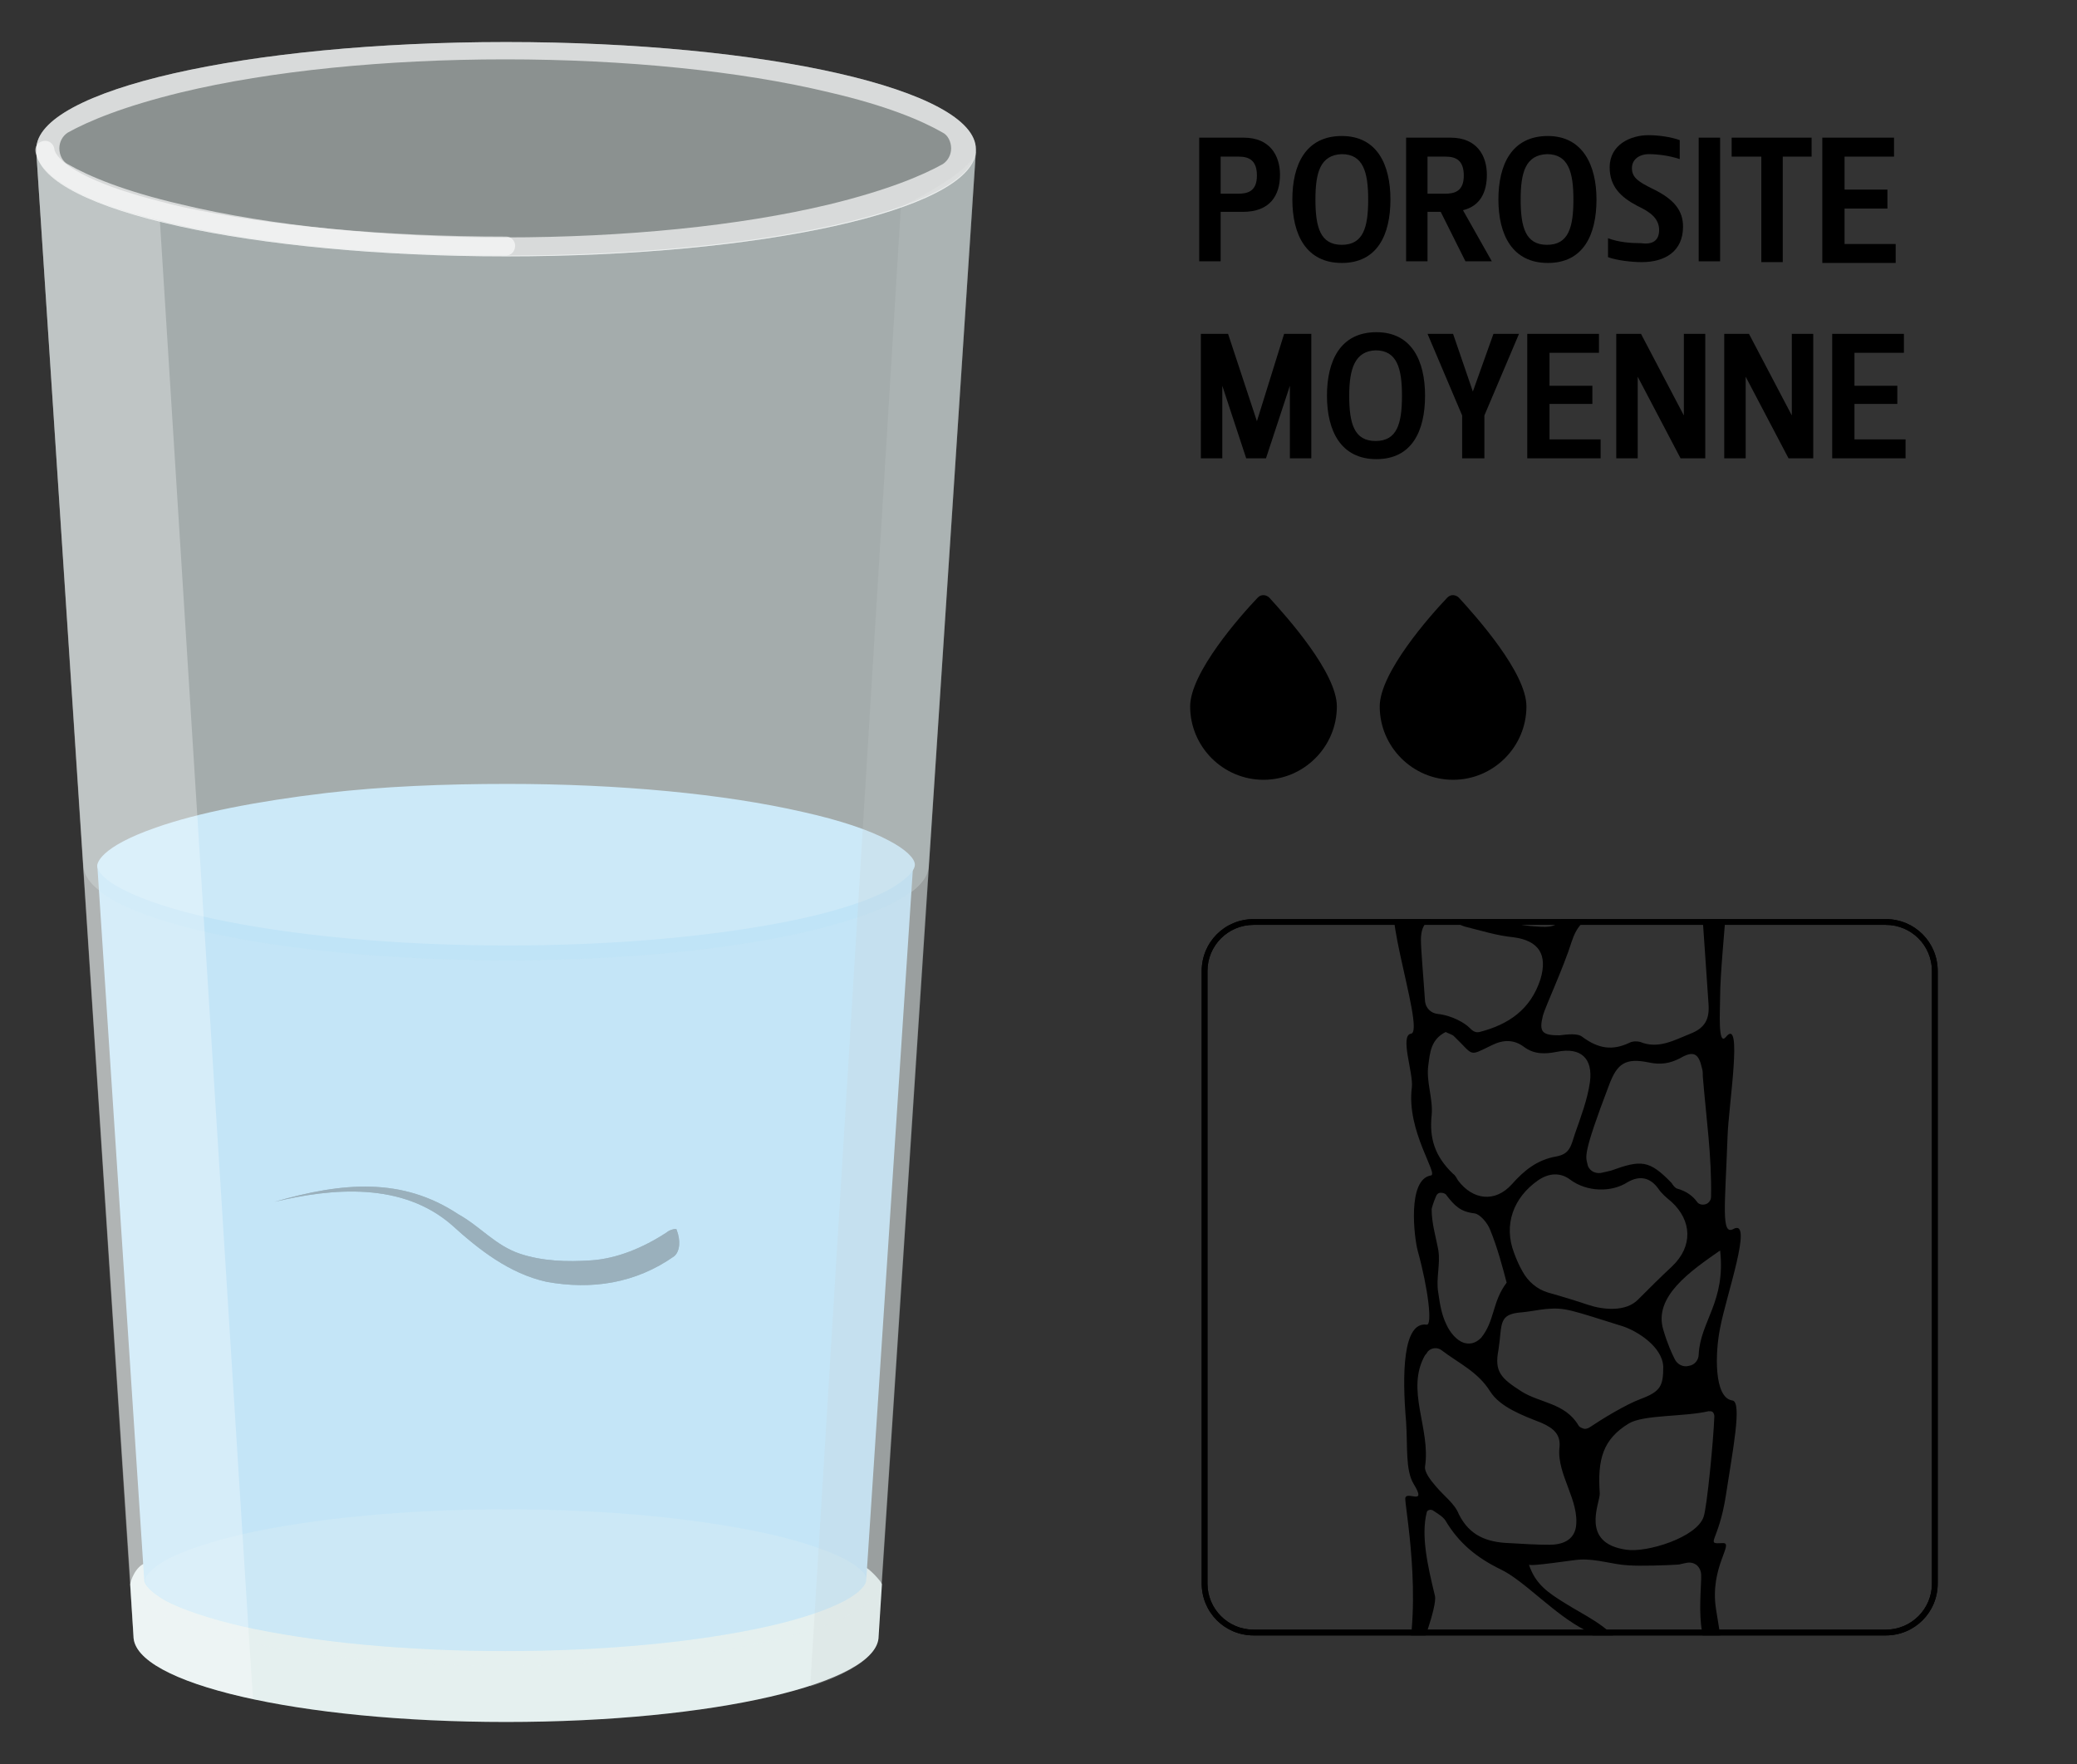
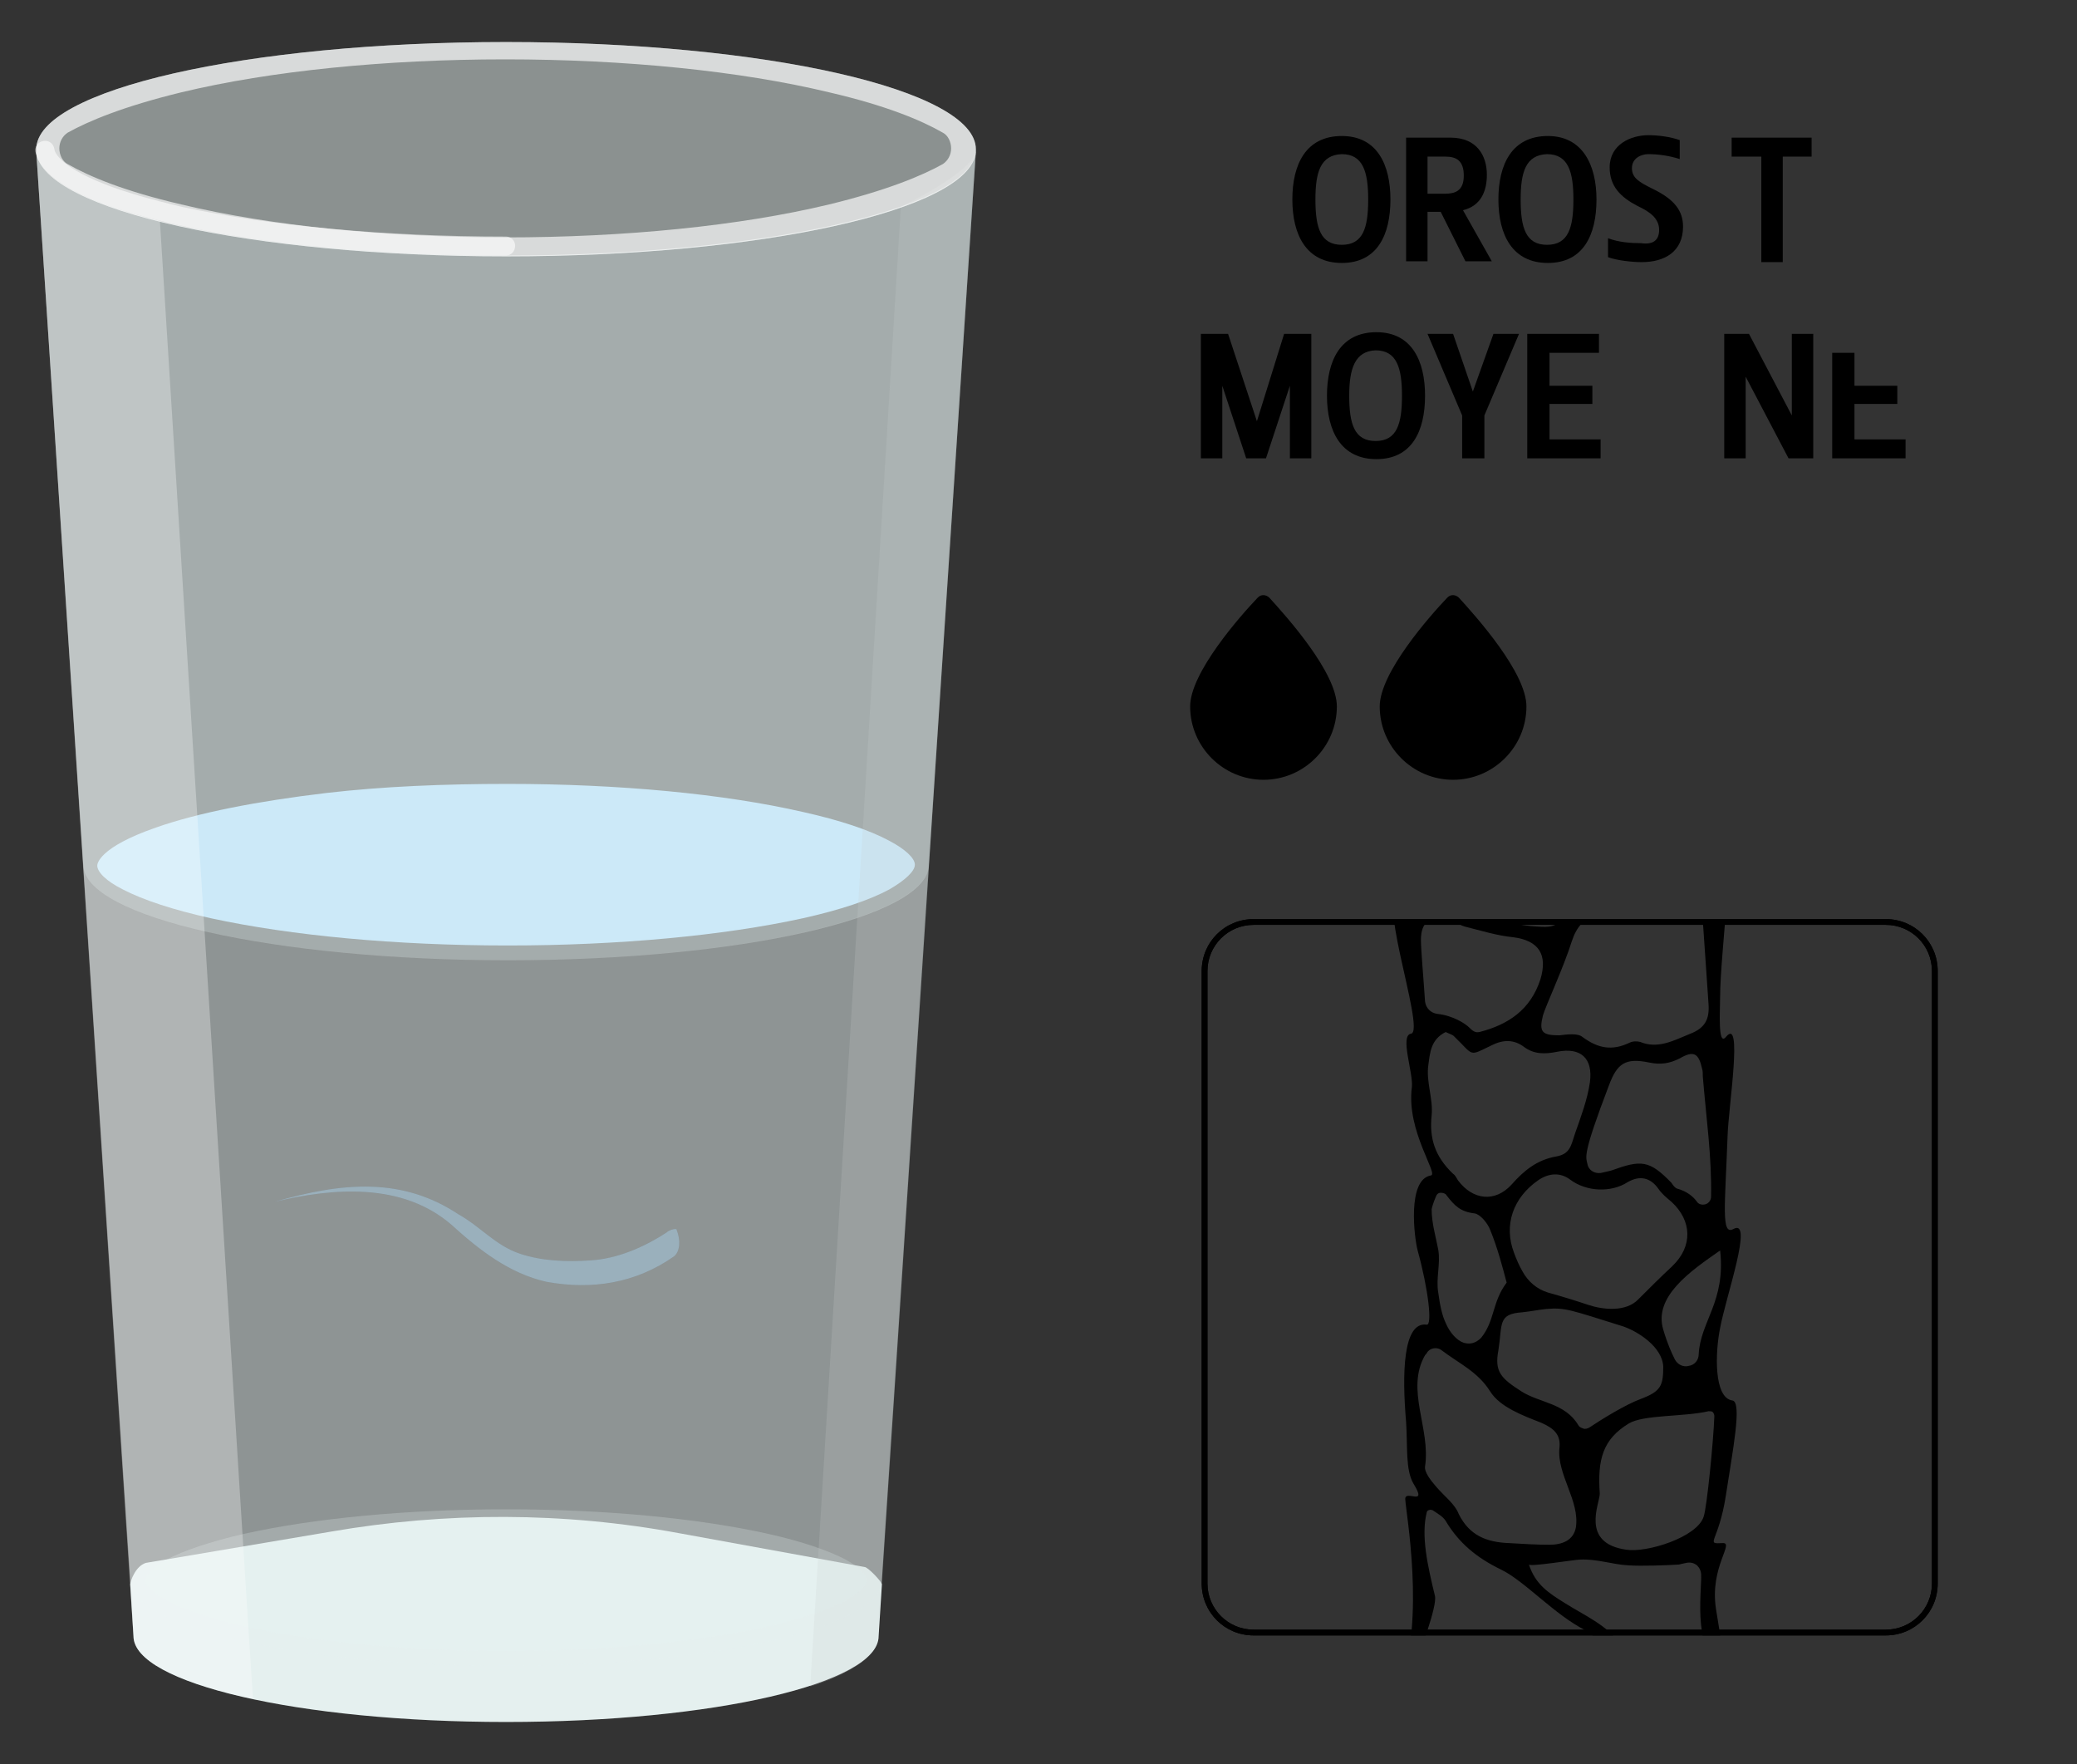
<svg xmlns="http://www.w3.org/2000/svg" xmlns:xlink="http://www.w3.org/1999/xlink" version="1.1" id="Capa_1" x="0px" y="0px" viewBox="0 0 252 214" style="enable-background:new 0 0 252 214;" xml:space="preserve">
  <rect x="0" y="0" width="252" height="214" fill="#333333" stroke="none" />
  <style type="text/css">
	.st0{opacity:0.5;fill:#E5F0EF;enable-background:new    ;}
	.st1{fill:#E5F0EF;}
	.st2{opacity:0.46;fill:#E5F0EF;enable-background:new    ;}
	.st3{opacity:0.33;fill:#E5F0EF;enable-background:new    ;}
	.st4{fill:#C0E4F7;}
	.st5{opacity:0.24;fill:#E6F4F4;enable-background:new    ;}
	.st6{fill:#667A86;}
	.st7{opacity:0.43;fill:#CCE9F8;enable-background:new    ;}
	.st8{fill:#CCE9F8;}
	.st9{opacity:9.000000e-02;}
	.st10{opacity:0.3;fill:#FFFFFF;enable-background:new    ;}
	.st11{opacity:0.2;fill:#CCCECE;enable-background:new    ;}
	.st12{opacity:0.8;}
	.st13{opacity:0.83;}
	.st14{fill:#FFFFFF;}
	.st15{opacity:0.59;fill:#FFFFFF;enable-background:new    ;}
	.st16{clip-path:url(#SVGID_2_);}
	.st17{enable-background:new    ;}
</style>
  <g>
    <g>
      <g>
        <g>
          <path class="st0" d="M61.4,5.1c-31.5,0-57,5.8-57,13v0.4c0.9,7,26.1,12.6,57,12.6c31,0,56.2-5.6,57-12.6v-0.4      C118.4,10.9,92.9,5.1,61.4,5.1z" />
          <path class="st1" d="M17.7,189.6c-1.3,0.4-1.9,2.3-1.9,2.6l0.4,6.3c0,5.7,20,10.4,45.2,10.4s45.2-4.7,45.2-10.4l0.4-6.3      c0-0.3-1.7-2.1-2.1-2.1L82.4,186c-14-2.6-28.3-2.6-42.2-0.2L17.7,189.6z" />
          <path class="st2" d="M61.4,31c-31,0-56.2-5.6-57-12.6c0,0,11.4,173.2,11.4,173.3c0,5.7,20.4,10.4,45.6,10.4s45.6-4.7,45.6-10.4      c0.2-2.5,11.2-170.5,11.4-173.3C117.5,25.4,92.3,31,61.4,31z" />
          <path class="st3" d="M61.4,31c-31,0-56.2-5.6-57-12.6l5.7,86.5c0-4.6,0-4.6,0,0c0,6.4,23.3,11.6,51.5,11.6s51.1-5.2,51.1-11.6      l0,0l5.7-86.4C117.5,25.4,92.3,31,61.4,31z" />
-           <path class="st4" d="M11.8,104.9l5.7,86.8c0,0.5,0.7,1.4,2.6,2.5c2.1,1.1,5.4,2.2,9.3,3.1c8.5,1.9,19.8,3,31.9,3      s23.4-1.1,31.9-3c4-0.9,7.2-2,9.3-3.1c2-1.1,2.6-2,2.6-2.5l5.7-86.9L11.8,104.9z" />
          <path class="st5" d="M61.4,200.3c-12.1,0-23.4-1.1-31.9-3c-4-0.9-7.2-2-9.3-3.1c-2-1.1-2.6-2-2.6-2.5s0.7-1.4,2.6-2.5      c2.1-1.1,5.4-2.2,9.3-3.1c8.5-1.9,19.8-3,31.9-3s23.4,1.1,31.9,3c4,0.9,7.2,2,9.3,3.1c2,1.1,2.6,2,2.6,2.5s-0.7,1.4-2.6,2.5      c-2.1,1.1-5.4,2.2-9.3,3.1C84.8,199.2,73.4,200.3,61.4,200.3z" />
          <path class="st6" d="M80.9,149.5c-2.9,1.9-6.1,3.2-9.2,3.4c-2.9,0.2-5.9,0.1-8.6-0.8c-3-1-4.8-3.3-7.5-4.8      c-6.8-4.5-14-3.9-22.3-1.5c7.1-1.7,15.5-2.4,21.5,2.8c3.3,3,7,5.9,11.5,6.9c5.5,1,10.8,0.2,15.5-3.1c0.7-0.6,0.8-1.9,0.3-3.2      c0-0.1-0.1-0.1-0.1-0.1c-0.1,0-0.1,0-0.2,0C81.3,149.2,81,149.4,80.9,149.5z" />
          <path class="st7" d="M80.9,149.5c-2.9,1.9-6.1,3.2-9.2,3.4c-2.9,0.2-5.9,0.1-8.6-0.8c-3-1-4.8-3.3-7.5-4.8      c-6.8-4.5-14-3.9-22.3-1.5c7.1-1.7,15.5-2.4,21.5,2.8c3.3,3,7,5.9,11.5,6.9c5.5,1,10.8,0.2,15.5-3.1c0.7-0.6,0.8-1.9,0.3-3.2      c0-0.1-0.1-0.1-0.1-0.1c-0.1,0-0.1,0-0.2,0C81.3,149.2,81,149.4,80.9,149.5z" />
          <path class="st8" d="M61.6,114.7c-13.6,0-26.3-1.2-36-3.3c-4.5-1-8.2-2.2-10.7-3.5c-2-1-3.1-2.1-3.1-2.9c0-0.2,0.2-2.2,7.1-4.6      c5.1-1.8,12.3-3.2,20.7-4.2c6.9-0.8,14.3-1.1,22-1.1c13.5,0,26.2,1.2,35.8,3.4c4.5,1,8.1,2.2,10.5,3.5c1.9,1,3.1,2.1,3.1,2.9      l0,0c0,0.8-1.2,1.9-3.1,3c-2.4,1.3-6,2.5-10.5,3.5C87.8,113.5,75.1,114.7,61.6,114.7z" />
          <g class="st9">
            <path class="st1" d="M61.6,116.5c-27.8,0-50.7-5-51.5-11.3l6.1,93.3c0,5.7,20,10.4,45.2,10.4s45.2-4.7,45.2-10.4l6.1-93.4       C111.9,111.4,89.3,116.5,61.6,116.5z" />
          </g>
          <path class="st10" d="M4.4,18.4L15.7,191l0.5,7.7c0.3,2.9,5.6,5.5,14.5,7.4l-0.5-7.6L19.4,26.8C10.4,24.6,4.8,21.7,4.4,18.4z       M10.1,104.9v0.3V104.9z" />
          <path class="st11" d="M98.3,204.6c0,0,7.7-2.2,8.2-5.7l0.5-7.8l11.3-172.6c-0.3,2.4-9,6.6-9,6.6L98.3,204.6z M112.7,105.2v-0.3      V105.2z" />
          <g class="st12">
            <g class="st13">
              <path class="st14" d="M61.4,5.1c-31.5,0-57,5.8-57,13v0.4c0.9,7,26.1,12.6,57,12.6c31,0,56.2-5.6,57-12.6v-0.4        C118.4,10.9,92.9,5.1,61.4,5.1z M114.4,19.9c-2.5,1.4-6.8,3.2-13.8,4.9c-10.8,2.6-24.8,4-39.3,4s-28.5-1.4-39.3-4        c-6.9-1.6-11.2-3.4-13.8-4.9c-0.6-0.3-1-1.1-1-1.9s0.4-1.5,1-1.9c2.5-1.4,6.8-3.2,13.8-4.9c10.8-2.6,24.8-4,39.3-4        s28.5,1.4,39.3,4c6.9,1.6,11.2,3.4,13.8,4.9c0.6,0.3,1,1.1,1,1.9S115,19.5,114.4,19.9z" />
            </g>
          </g>
          <path class="st15" d="M61.4,31c-15,0-29.1-1.3-39.8-3.7c-3.9-0.9-7.2-1.8-9.9-2.9c-5.7-2.3-7.1-4.5-7.4-6      c-0.1-0.6,0.3-1.2,1-1.3c0.6-0.1,1.2,0.3,1.3,1c0,0.2,0.4,2,6,4.2c2.5,1,5.7,1.9,9.5,2.8c10.6,2.3,24.5,3.6,39.3,3.6      c0.6,0,1.1,0.5,1.1,1.1C62.5,30.5,62,31,61.4,31z" />
        </g>
      </g>
      <g>
        <path d="M153.3,72.2c-0.3,0-0.5,0.1-0.7,0.3c-2.1,2.2-8.2,9.1-8.2,13.2c0,4.9,4,8.9,8.9,8.9s8.9-4,8.9-8.9     c0-4.1-6.1-10.9-8.2-13.2C153.8,72.3,153.5,72.2,153.3,72.2z" />
      </g>
      <g>
        <path d="M176.3,72.2c-0.3,0-0.5,0.1-0.7,0.3c-2.1,2.2-8.2,9.1-8.2,13.2c0,4.9,4,8.9,8.9,8.9s8.9-4,8.9-8.9     c0-4.1-6.1-10.9-8.2-13.2C176.8,72.3,176.5,72.2,176.3,72.2z" />
      </g>
      <g>
        <g>
          <path d="M157.9,198.4h-5.8c-3.5,0-6.3-2.8-6.3-6.3v-74.3c0-3.5,2.8-6.3,6.3-6.3h76.7c3.5,0,6.3,2.8,6.3,6.3v74.3      c0,3.5-2.8,6.3-6.3,6.3H157.9z M152.1,112.2c-3.1,0-5.6,2.5-5.6,5.6v74.3c0,3.1,2.5,5.6,5.6,5.6h76.7c3.1,0,5.6-2.5,5.6-5.6      v-74.3c0-3.1-2.5-5.6-5.6-5.6C228.8,112.2,152.1,112.2,152.1,112.2z" />
        </g>
        <g>
          <path d="M157.9,198.4h-5.8c-3.5,0-6.3-2.8-6.3-6.3v-74.3c0-3.5,2.8-6.3,6.3-6.3h76.7c3.5,0,6.3,2.8,6.3,6.3v74.3      c0,3.5-2.8,6.3-6.3,6.3H157.9z M152.1,112.2c-3.1,0-5.6,2.5-5.6,5.6v74.3c0,3.1,2.5,5.6,5.6,5.6h76.7c3.1,0,5.6-2.5,5.6-5.6      v-74.3c0-3.1-2.5-5.6-5.6-5.6C228.8,112.2,152.1,112.2,152.1,112.2z" />
        </g>
        <g>
          <g>
            <g>
              <defs>
                <path id="SVGID_1_" d="M163.9,198.4h-5.8c-3.5,0-6.3-2.8-6.3-6.3v-74.3c0-3.5,2.8-6.3,6.3-6.3h76.7c3.5,0,6.3,2.8,6.3,6.3         v74.3c0,3.5-2.8,6.3-6.3,6.3H163.9z" />
              </defs>
              <clipPath id="SVGID_2_">
                <use xlink:href="#SVGID_1_" style="overflow:visible;" />
              </clipPath>
              <g class="st16">
                <g>
                  <path d="M202.4,107.2c-1.6,1.2-4.2,0.8-8.1,0.7c-1.5-2.5-4.4-3.4-7.5-3.8c-0.6-0.9-1-2.7-1-4.2l-1.8,0.6          c0.6,6.2,0.5,6,3.7,6.2c1.2,0.1,2.4,0.5,4.3,1c-1.1,1.7-1.8,2.7-2.4,3.6c-0.7,1.2-1.7,1.2-3.1,1.1c-4.7-0.2-8-2.6-12.6-3.5          c-0.8-0.2-2.5-14-2.6-14.6l-1.5,0.5c0.1,0.8,2.6,16,0.9,14.7c-4.7-3.8,2.4,15.6,0.5,15.9c-1.4,0.2,0.3,4.8,0.1,6.5          c-0.7,5.3,3.3,10.6,2.3,10.7c-2.9,0.5-2,7.6-1.6,9.1c1.3,4.7,1.8,9.1,1.1,9c-2.9-0.4-3,6-2.5,11.8c0.2,3-0.1,5.8,0.9,7.5          c1.8,2.9-1.1,0.6-1,1.9c0.1,1.8,2.4,14.3-0.6,22.6c-0.9,2.5-0.3,4.2,2.1,5c6.3,2.1,13.6,2.5,20.4,3.1          c5.1,0.4,12.8,2.1,15.6-1.6c2.6-3.5,1.1-10,0.2-15.8c-0.8-5.1,2.3-8.1,0.8-8c-2.2,0.1-0.5,0,0.4-5.8          c0.8-5.3,2-11.3,0.8-11.5c-2.3-0.3-2.1-5.9-1.5-8.8c0.7-3.8,4.1-13.4,1.6-12c-1.5,0.8-1-2.8-0.7-11.2          c0.1-3.6,1.9-14.7-0.2-12.1c-1,1.2-0.7-3.2-0.7-4.9c0-5.1,2.1-21.4,0.4-16.6c-1.3,3.7-2.9-6.9-3.6-11.1l-1.5,0.5          C204.9,98.8,204.2,105.9,202.4,107.2z M178.2,124.6c-0.4-0.4-1.9-1.4-3.8-1.6c-0.8-0.1-1.4-0.7-1.5-1.5          c-0.2-3-0.5-6.3-0.5-7.5c0-2.2,1.2-3,3.4-2.6c0.9,0.2,0.9,0.7,1.9,1c2,0.5,3.9,1.1,5.9,1.3c3.1,0.4,4.2,2.1,3.3,5.1          c-1.2,3.7-3.9,5.5-7.4,6.4C179,125.3,178.7,125.1,178.2,124.6z M176.9,143.2c-0.2-0.3-0.3-0.6-0.6-0.8          c-2.2-2.1-2.9-4.3-2.6-7.1c0.2-2-0.7-4.1-0.4-6.1c0.2-1.5,0.3-3.1,2.1-4c0.4,0.2,0.8,0.3,1,0.5c2.5,2.4,1.7,2.5,4.6,1.1          c1.4-0.7,2.7-0.7,3.9,0.2c1.2,0.9,2.5,0.9,4,0.6c2.9-0.6,4.4,0.8,4,3.7c-0.3,2.1-1.1,4.2-1.8,6.2c-0.5,1.5-0.6,2.5-2.3,2.8          c-2.3,0.4-3.9,1.7-5.4,3.4C181.4,145.9,178.7,145.6,176.9,143.2z M177.6,162.9c-0.9-0.3-1.7-1.3-2.1-2.2          c-0.6-1.2-0.8-2.5-1-3.9c-0.3-1.7,0.3-3.5,0-5.2c-0.3-1.6-0.8-3.2-0.8-4.9c0-0.1,0.2-0.8,0.5-1.5c0.1-0.3,0.3-0.5,0.6-0.5          s0.6,0.1,0.7,0.3c1,1.3,1.7,2,3.4,2.2c0.7,0.1,1.6,1.2,1.9,2c0.9,2.2,1.5,4.5,2,6.4c-1.8,2.4-1.4,4.6-3.1,6.7          C179,163,178.3,163.1,177.6,162.9z M174.2,180.3c-0.6-0.7-1.4-1.7-1.3-2.4c0.7-4.6-2.4-9.3,0-13.5c0.1-0.1,0.2-0.2,0.3-0.4          c0.4-0.5,1.2-0.6,1.7-0.2c2.1,1.6,4.4,2.6,5.9,5c1.2,1.9,3.9,2.9,6.2,3.8c1.6,0.7,2.4,1.5,2.2,3.1c-0.3,3.2,2.5,6.4,2,9.6          c-0.3,1.6-1.7,2.1-3.2,2.1c-1.6,0-3.2-0.1-4.9-0.2c-2.7-0.1-4.8-0.9-6.1-3.5C176.5,182.4,175.2,181.5,174.2,180.3z           M176.2,209.9c-3.5-1.1-6-4.2-4.5-8c0.5-1.3,2.7-7,2.4-8.3c-0.9-3.7-1.7-7.3-1-10.1c0-0.1,0.1-0.3,0.3-0.3          c0.1-0.1,0.3,0,0.4,0c0.6,0.4,1.3,0.8,1.6,1.3c1.6,2.7,3.8,4.5,6.7,5.9s6.5,5.5,10.3,7.4c1.5,0.8,6.2,5.9,6.1,8.2          c-0.2,4.9-2,5.7-7,5.3C186.8,210.9,180.8,211.3,176.2,209.9z M206.4,191.6c-0.1,2.5-0.3,4.8,0.3,7.4c0.8,3.3,2,6.9,0.1,10.1          c-0.6,1.1-0.8,1.9-1.8,2.7c-0.1,0-3.4,0.1-5.1,0.2c-0.2,0-0.4-0.1-0.5-0.2c-0.1-0.1-0.2-0.3-0.1-0.5          c1.2-4.7,0.3-7.2-2.7-11.8c-1.5-2.3-4.5-3.6-6.7-5c-2.1-1.3-3.6-2.3-4.4-4.7c0.1,0.3,5.6-0.6,6.2-0.6          c2.1-0.1,3.9,0.6,5.9,0.7c1.5,0.1,4.6,0,6.1-0.1c0,0,0.4-0.1,0.9-0.2c0.5-0.1,0.9,0,1.3,0.3c0.3,0.3,0.5,0.7,0.5,1.2          C206.4,191.3,206.4,191.6,206.4,191.6z M206.7,184c-0.8,2.5-6.9,4.4-9.4,4c-5.6-0.8-3.2-5.6-3.2-6.8          c-0.3-4.2,0.4-6.6,3.5-8.5c1.8-1.1,6.7-0.8,9.7-1.5c0.2,0,0.4,0,0.5,0.1s0.2,0.3,0.2,0.5C207.9,174.7,207.1,182.9,206.7,184          z M199.1,169.7c-1.9,0.7-4.8,2.5-6.3,3.5c-0.2,0.1-0.5,0.2-0.7,0.1c-0.3-0.1-0.5-0.2-0.6-0.4c-1.6-2.7-4.7-2.7-6.9-4.1          c-2.5-1.6-3.3-2.4-2.8-5c0.5-3.2-0.1-4.4,2.9-4.6c1-0.1,1.9-0.3,2.9-0.4c2.3-0.2,2.9,0.1,9.3,2.1c1.8,0.6,4.8,2.5,4.9,4.9          C201.8,168.1,201.5,168.8,199.1,169.7z M206.1,164.3c0,0.7-0.5,1.3-1.2,1.4c-0.7,0.2-1.4-0.2-1.7-0.8          c-0.4-0.8-0.9-1.9-1.4-3.6c-1.2-4,3.3-7.1,6.9-9.6C209.4,157.9,206.3,160.3,206.1,164.3z M202.9,153.6          c-1.4,1.3-2.8,2.7-4.1,4c-1.5,1.6-4.3,1.3-6.1,0.7c-1.5-0.5-3.1-1-4.9-1.5c-1.3-0.4-2.4-1.3-3.1-2.6c-0.4-0.7-0.7-1.4-1-2.2          c-1.3-3.4-0.1-6.7,2.9-8.8c1.3-0.9,2.7-1,3.9-0.1c2,1.5,5,1.6,7,0.3c1.4-0.8,2.7-0.6,3.7,0.8c0.4,0.6,1,1.1,1.6,1.6          C205.3,148.1,205.4,151.2,202.9,153.6z M206.5,129.6c0.1,0.3,0.1,0.6,0.1,1c0.4,4.9,1.1,9.7,1,14.6c0,0.4-0.3,0.8-0.7,0.9          c-0.4,0.1-0.8,0-1-0.3c-0.5-0.7-1.3-1.3-2.4-1.6c-0.3-0.1-0.5-0.4-0.7-0.7c-2.7-2.8-3.7-2.8-7.3-1.5          c-0.4,0.1-0.8,0.2-1.3,0.3c-0.8,0.1-1.5-0.4-1.6-1.1c-0.2-0.9-0.6-1.1,2.6-9.5c1-2.7,2-3.4,4.9-2.8c1.4,0.3,2.5,0.1,3.7-0.5          C205.5,127.4,206.1,127.8,206.5,129.6z M207.3,121.9c0.1,1.7-0.4,2.8-2.2,3.5c-2,0.8-3.9,1.9-6.1,1          c-0.4-0.1-0.9-0.1-1.3,0.1c-2.1,1-3.8,0.7-5.7-0.7c-0.6-0.5-1.9-0.3-2.8-0.2c-2.1,0-2.5-0.4-2-2.4c0.3-1.1,2.5-5.8,3.5-9          c0.6-1.8,1.5-2.9,3.5-3.3s3.7-1.5,5.9-0.6c0.8,0.3,2-0.4,3-0.8c0.3-0.1,0.6-0.3,0.8-0.5c0.4-0.3,0.9-0.4,1.4-0.2          c0.5,0.2,0.8,0.5,1,1C206.6,110.7,206.6,111.9,207.3,121.9z" />
                </g>
              </g>
            </g>
          </g>
        </g>
      </g>
    </g>
  </g>
  <g class="st17">
-     <path d="M148.1,25.7v6h-2.6V16.7h5.4c3.2,0,4.4,2.2,4.4,4.5c0,2.5-1.2,4.5-4.5,4.5H148.1z M148.1,23.5h2.1c1.2,0,2.3-0.3,2.3-2.2   c0-1.8-0.9-2.3-2.2-2.3h-2.2V23.5z" />
    <path d="M168.7,24.2c0,4.3-1.6,7.7-5.9,7.7c-4.3,0-6-3.4-6-7.7c0-4.2,1.6-7.7,6-7.7C167.1,16.5,168.7,20,168.7,24.2z M159.6,24.2   c0,3.4,0.6,5.5,3.2,5.5c2.6,0,3.2-2.1,3.2-5.5c0-3.3-0.6-5.5-3.2-5.5C160.2,18.8,159.6,20.9,159.6,24.2z" />
    <path d="M177.5,25.5l3.5,6.2h-3.2l-3-6h-1.6v6h-2.6V16.7h5.4c3.2,0,4.4,2.2,4.4,4.5C180.4,23.3,179.6,25,177.5,25.5z M173.2,23.5   h2.1c1.2,0,2.3-0.3,2.3-2.2c0-1.8-0.9-2.3-2.2-2.3h-2.2V23.5z" />
    <path d="M193.7,24.2c0,4.3-1.6,7.7-5.9,7.7c-4.3,0-6-3.4-6-7.7c0-4.2,1.6-7.7,6-7.7C192,16.5,193.7,20,193.7,24.2z M184.5,24.2   c0,3.4,0.6,5.5,3.2,5.5c2.6,0,3.2-2.1,3.2-5.5c0-3.3-0.6-5.5-3.2-5.5C185.1,18.8,184.5,20.9,184.5,24.2z" />
    <path d="M201.3,27.9c0-1.4-1.1-2.2-2.6-2.9c-2.1-1.1-3.4-2.4-3.4-4.7c0-2.8,2.6-3.9,4.7-3.9c1.2,0,2.7,0.2,3.8,0.6v2.3   c-1.2-0.4-2.6-0.6-3.8-0.6c-0.9,0-2,0.5-2,1.7c0,1.2,0.9,1.7,2.5,2.5c2.7,1.3,3.7,2.7,3.7,4.6c0,3-2.2,4.3-5,4.3   c-1.2,0-3-0.2-4.1-0.6v-2.3c1.3,0.5,2.8,0.6,4,0.6C200.5,29.7,201.3,29.2,201.3,27.9z" />
-     <path d="M208.7,31.7h-2.6V16.7h2.6V31.7z" />
    <path d="M210.1,19v-2.3h9.7V19h-3.5v12.8h-2.6V19H210.1z" />
-     <path d="M229.8,19h-6v4h5.2v2.3h-5.2v4.3h6.2v2.3h-8.9V16.7h8.7V19z" />
    <path d="M155.8,40.5h3.3v15.1h-2.6v-8.8h0l-2.9,8.8h-2.4l-2.9-8.8h0v8.8h-2.6V40.5h3.3l3.5,10.6h0L155.8,40.5z" />
    <path d="M172.9,48c0,4.3-1.6,7.7-5.9,7.7c-4.3,0-6-3.4-6-7.7c0-4.2,1.6-7.7,6-7.7C171.3,40.3,172.9,43.8,172.9,48z M163.7,48   c0,3.4,0.6,5.5,3.2,5.5c2.6,0,3.2-2.1,3.2-5.5c0-3.3-0.6-5.5-3.2-5.5C164.4,42.6,163.7,44.7,163.7,48z" />
    <path d="M180,55.6h-2.6v-5.2l-4.2-9.9h3.1l2.4,7h0l2.5-7h3.1l-4.2,9.9V55.6z" />
    <path d="M194,42.8h-6v4h5.2V49H188v4.3h6.2v2.3h-8.9V40.5h8.7V42.8z" />
-     <path d="M203.9,55.6l-5.2-9.9h0v9.9h-2.6V40.5h3l5.2,9.9h0v-9.9h2.6v15.1H203.9z" />
    <path d="M217,55.6l-5.2-9.9h0v9.9h-2.6V40.5h3l5.2,9.9h0v-9.9h2.6v15.1H217z" />
-     <path d="M231,42.8h-6v4h5.2V49H225v4.3h6.2v2.3h-8.9V40.5h8.7V42.8z" />
+     <path d="M231,42.8h-6v4h5.2V49H225v4.3h6.2v2.3h-8.9V40.5V42.8z" />
  </g>
</svg>